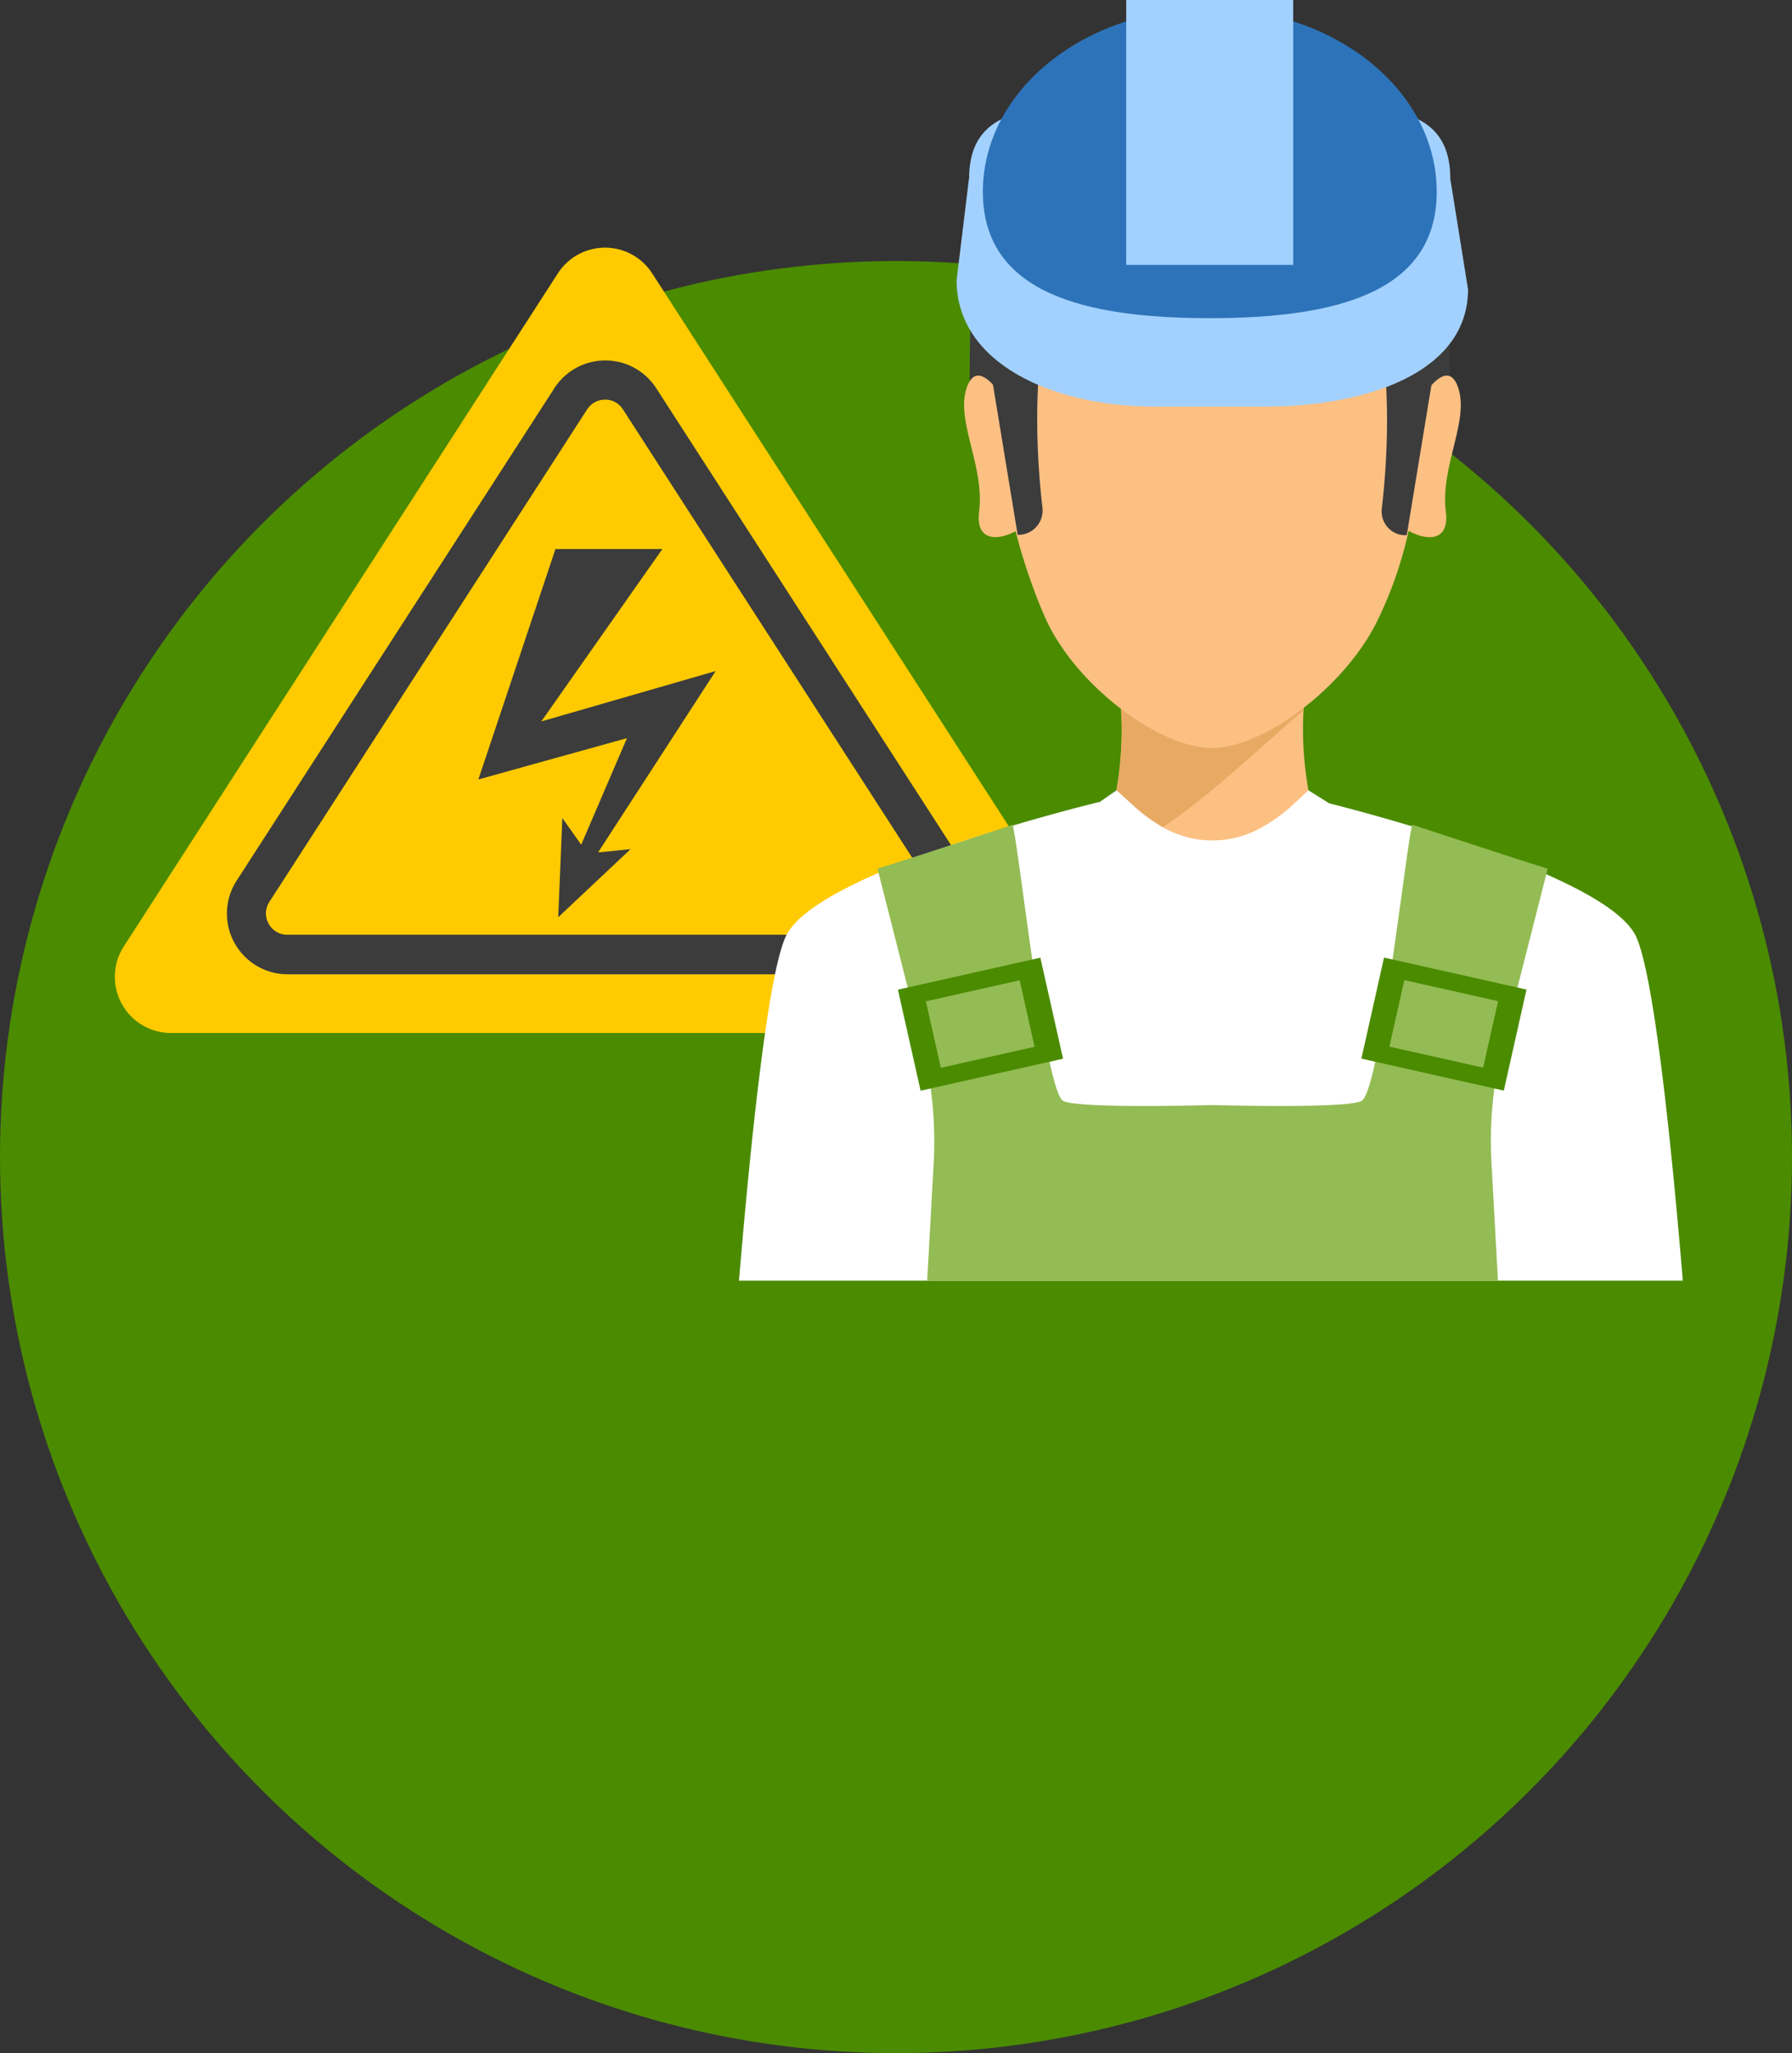
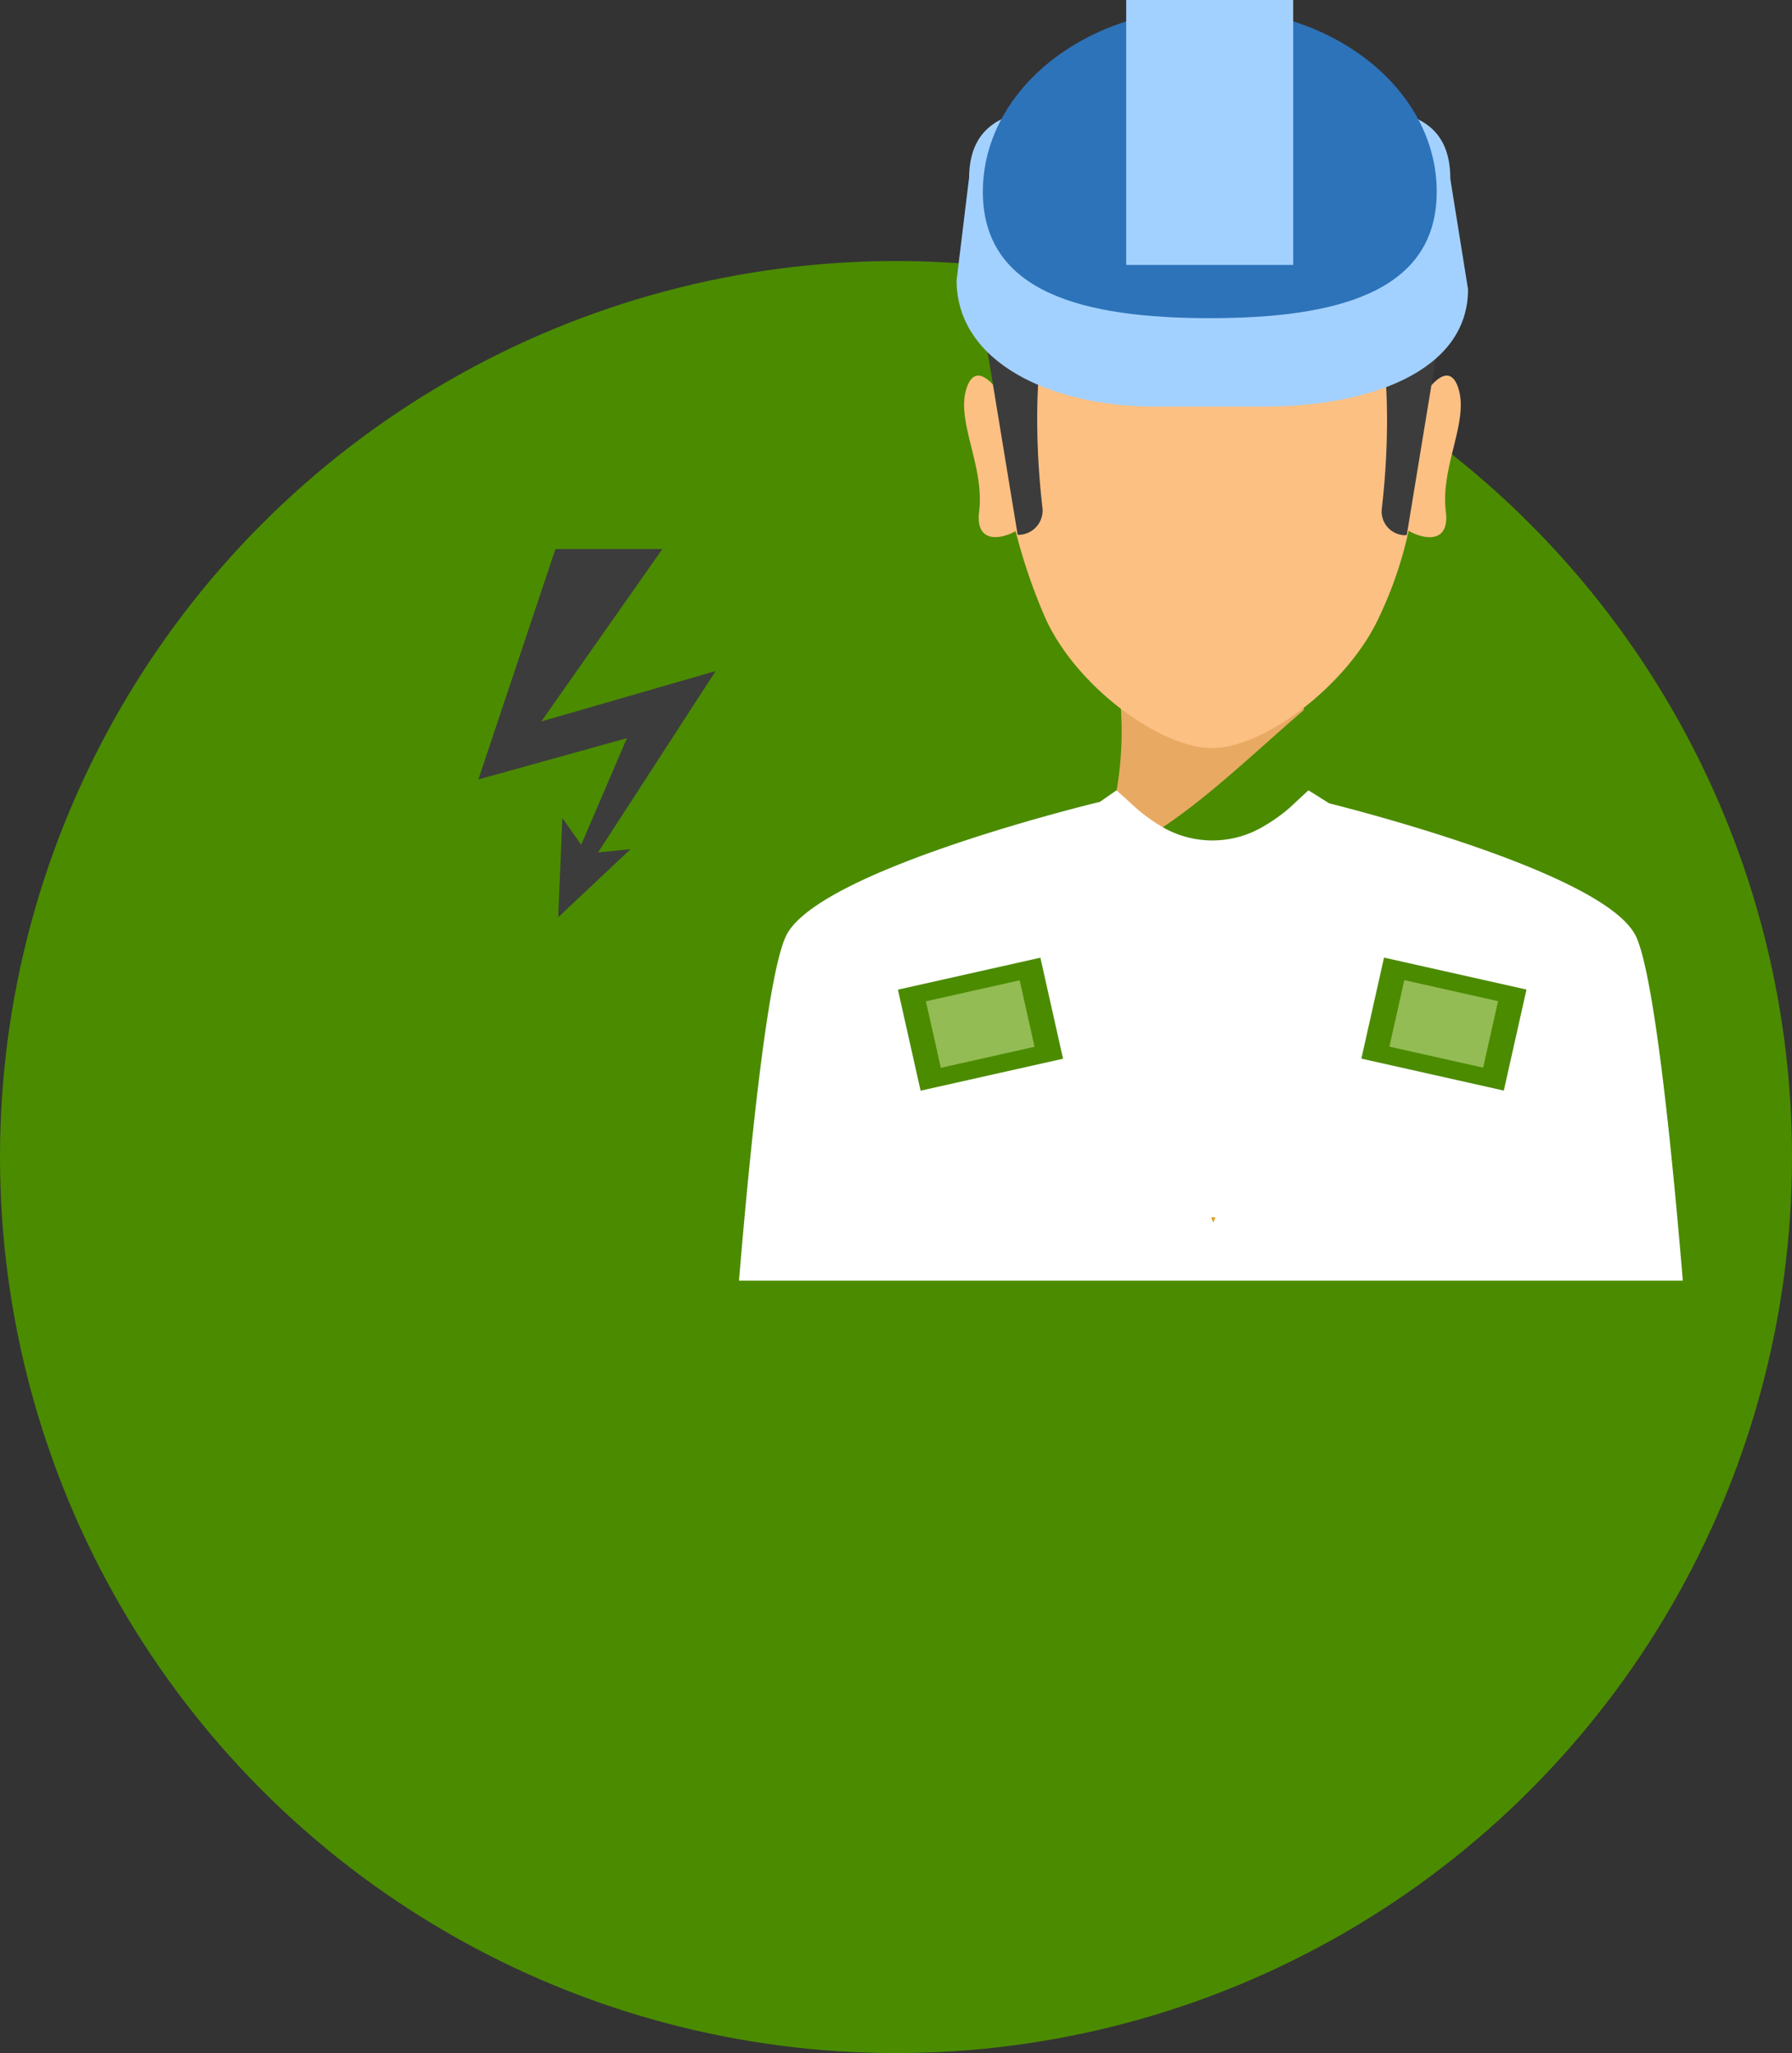
<svg xmlns="http://www.w3.org/2000/svg" width="256" height="293.288" viewBox="0 0 256 293.288">
  <rect x="0" y="0" width="256" height="293.288" fill="#333333" stroke="none" />
  <g id="Groupe_2926" data-name="Groupe 2926" transform="translate(-805 -1280.071)">
    <circle id="Ellipse_134" data-name="Ellipse 134" cx="128" cy="128" r="128" transform="translate(805 1317.36)" fill="#4b8b00" />
    <g id="Groupe_2611" data-name="Groupe 2611" transform="translate(821.394 1280.071)">
      <g id="Groupe_2605" data-name="Groupe 2605" transform="translate(0 35.377)">
-         <path id="Tracé_6073" data-name="Tracé 6073" d="M132.065,126.142H8.038a8.024,8.024,0,0,1-6.747-12.37L63.3,17.625a8.013,8.013,0,0,1,13.471,0l62.013,96.148a8.024,8.024,0,0,1-6.747,12.37Z" transform="translate(0.002 -13.952)" fill="#ffcb00" />
-         <path id="Tracé_6074" data-name="Tracé 6074" d="M106.259,108.52H15.523A8.673,8.673,0,0,1,8.237,95.143l45.38-70.33a8.656,8.656,0,0,1,14.572,0l45.38,70.33a8.673,8.673,0,0,1-7.286,13.377ZM60.879,26.429A3.044,3.044,0,0,0,58.3,27.835l-45.38,70.33a2.988,2.988,0,0,0-.117,3.116,3.026,3.026,0,0,0,2.694,1.593h90.736a3.059,3.059,0,0,0,2.694-1.593,2.988,2.988,0,0,0-.117-3.116l-45.38-70.33a2.986,2.986,0,0,0-2.577-1.406Z" transform="translate(9.174 -4.718)" fill="#3c3c3c" />
        <path id="Tracé_6075" data-name="Tracé 6075" d="M31.166,56.953,48.456,32.33H33.181L22.17,65.246l21.226-5.9L36.859,74.57l-2.694-3.819-.586,14.174L43.911,75.2l-4.639.469L56.07,49.76Z" transform="translate(29.774 10.724)" fill="#3c3c3c" />
      </g>
      <g id="Groupe_2610" data-name="Groupe 2610" transform="translate(89.176)">
-         <path id="Tracé_6076" data-name="Tracé 6076" d="M105.484,7.9c-3.431-1.489-13.51-3.457-18.137-3.484-4.6.027-14.68,1.995-18.137,3.484C53.253,14.845,53.04,28.328,53.04,49.338h68.587c0-21.01-.186-34.493-16.169-41.434Z" transform="translate(-20.089 7.335)" fill="#3c3c3c" />
        <g id="Groupe_2606" data-name="Groupe 2606" transform="translate(39.067 98.772)">
-           <path id="Tracé_6077" data-name="Tracé 6077" d="M97.2,37.14H70.605S74.674,60.224,55.34,79.319L82.626,112.3h2.553l27.286-32.977C93.131,60.224,97.2,37.14,97.2,37.14Z" transform="translate(-55.34 -37.14)" fill="#fcc083" />
          <path id="Tracé_6078" data-name="Tracé 6078" d="M89.8,37.14H63.2a49.132,49.132,0,0,1-3.4,24.547C70.916,57.352,79.746,48.23,89.533,39.826,89.639,38.124,89.8,37.14,89.8,37.14Z" transform="translate(-47.939 -37.14)" fill="#e8aa63" />
        </g>
        <path id="Tracé_6079" data-name="Tracé 6079" d="M123.235,39.764c-1.037-2.633-2.819-1.277-4.2.452.4-20.531-10.452-30.956-10.452-30.956H67.865s-10.9,10.4-10.558,30.823c-1.383-1.675-3.085-2.872-4.1-.319-1.862,4.76,2.5,11.3,1.675,17.951-.558,4.494,2.979,4.042,5.213,2.792a80.961,80.961,0,0,0,4.1,12.074C68.45,82.475,80.657,91.49,88.157,91.49s19.547-9.1,23.962-18.909a56.387,56.387,0,0,0,4.122-12.127c2.234,1.3,5.877,1.835,5.319-2.713-.824-6.622,3.51-13.164,1.675-17.951Z" transform="translate(-20.58 15.367)" fill="#fcc083" />
        <path id="Tracé_6080" data-name="Tracé 6080" d="M168.623,63.008c-4.681-8.51-37.445-17.127-43.668-18.7L122,42.45l-2.659,2.473a23.768,23.768,0,0,1-3.59,2.58,14.262,14.262,0,0,1-15.106-.106,23.549,23.549,0,0,1-3.218-2.367l-2.846-2.58L92.217,44.1S52.7,53.566,47.511,62.981C44.8,67.9,42.219,93.7,40.65,112.5H175.484c-1.569-18.8-4.149-44.572-6.861-49.519Zm-60.476,40.477h.505c-.16.426-.239.665-.239.665s-.106-.239-.266-.665Z" transform="translate(-40.65 70.444)" fill="#fff" />
        <path id="Tracé_6081" data-name="Tracé 6081" d="M66.04,65.4h.505c-.16.426-.239.665-.239.665s-.106-.239-.266-.665Z" transform="translate(1.483 108.528)" fill="#f90" />
        <path id="Tracé_6082" data-name="Tracé 6082" d="M61.995,60.592C60.532,47.933,59.282,18.28,78.244,10.009l-5.8-2.819S55.479,10.621,53.91,36.816l4.548,27.658h.053a3.481,3.481,0,0,0,3.484-3.909Z" transform="translate(-18.646 11.931)" fill="#3c3c3c" />
        <path id="Tracé_6083" data-name="Tracé 6083" d="M88.7,64.385h.186l4.521-27.5C91.835,10.691,74.868,7.26,74.868,7.26l-5.8,2.819C88.032,18.35,86.782,47.95,85.319,60.635A3.39,3.39,0,0,0,88.7,64.412Z" transform="translate(6.512 12.048)" fill="#3c3c3c" />
        <g id="Groupe_2607" data-name="Groupe 2607" transform="translate(31.089)">
          <path id="Tracé_6084" data-name="Tracé 6084" d="M54.122,16.1c0-11.835,11.861-10.345,26.515-10.345H96.354c14.654,0,26.515-1.489,26.515,10.345L125.4,31.873c0,11.835-14.388,16.755-29.041,16.755H80.637c-14.654,0-28.3-6.223-28.3-18.058L54.1,16.1Z" transform="translate(-52.34 9.454)" fill="#a3d1ff" />
          <path id="Tracé_6085" data-name="Tracé 6085" d="M118.587,26.629c0,14.467-14.521,18.058-32.419,18.058S53.75,41.1,53.75,26.629,68.271.46,86.169.46s32.419,11.728,32.419,26.169Z" transform="translate(-50 0.763)" fill="#2d73b9" />
          <rect id="Rectangle_1979" data-name="Rectangle 1979" width="23.855" height="37.844" transform="translate(24.228)" fill="#a3d1ff" />
        </g>
-         <path id="Tracé_6086" data-name="Tracé 6086" d="M124.443,44.3c-.027.186-.053.346-.08.532-.558,2.713-1.941,14.148-3.484,23.935-1.2,7.659-2.5,14.281-3.617,14.973-1.383.851-12.287.824-21.116.612h-.426c-8.8.213-19.733.239-21.116-.612-1.117-.691-2.42-7.34-3.617-14.973-1.542-9.787-2.9-21.222-3.484-23.935-.027-.186-.053-.346-.08-.532-7.234,2.394-15.212,5-19.334,6.276l6.383,25.105a56.459,56.459,0,0,1,1.649,16.888l-.931,16.861h81.539L135.8,92.569a55.526,55.526,0,0,1,1.649-16.888l6.383-25.105C139.708,49.3,131.7,46.667,124.5,44.3Z" transform="translate(-28.304 73.514)" fill="#93bc54" />
        <g id="Groupe_2608" data-name="Groupe 2608" transform="translate(22.705 136.815)">
          <rect id="Rectangle_1980" data-name="Rectangle 1980" width="20.85" height="14.787" transform="matrix(0.976, -0.219, 0.219, 0.976, 0, 4.559)" fill="#4b8b00" />
          <rect id="Rectangle_1981" data-name="Rectangle 1981" width="13.723" height="9.734" transform="matrix(0.976, -0.219, 0.219, 0.976, 3.998, 6.225)" fill="#93bc54" />
        </g>
        <g id="Groupe_2609" data-name="Groupe 2609" transform="translate(88.911 136.797)">
          <rect id="Rectangle_1982" data-name="Rectangle 1982" width="14.787" height="20.85" transform="matrix(0.219, -0.976, 0.976, 0.219, 0, 14.429)" fill="#4b8b00" />
          <rect id="Rectangle_1983" data-name="Rectangle 1983" width="9.734" height="13.723" transform="matrix(0.219, -0.976, 0.976, 0.219, 4.003, 12.716)" fill="#93bc54" />
        </g>
      </g>
    </g>
  </g>
</svg>